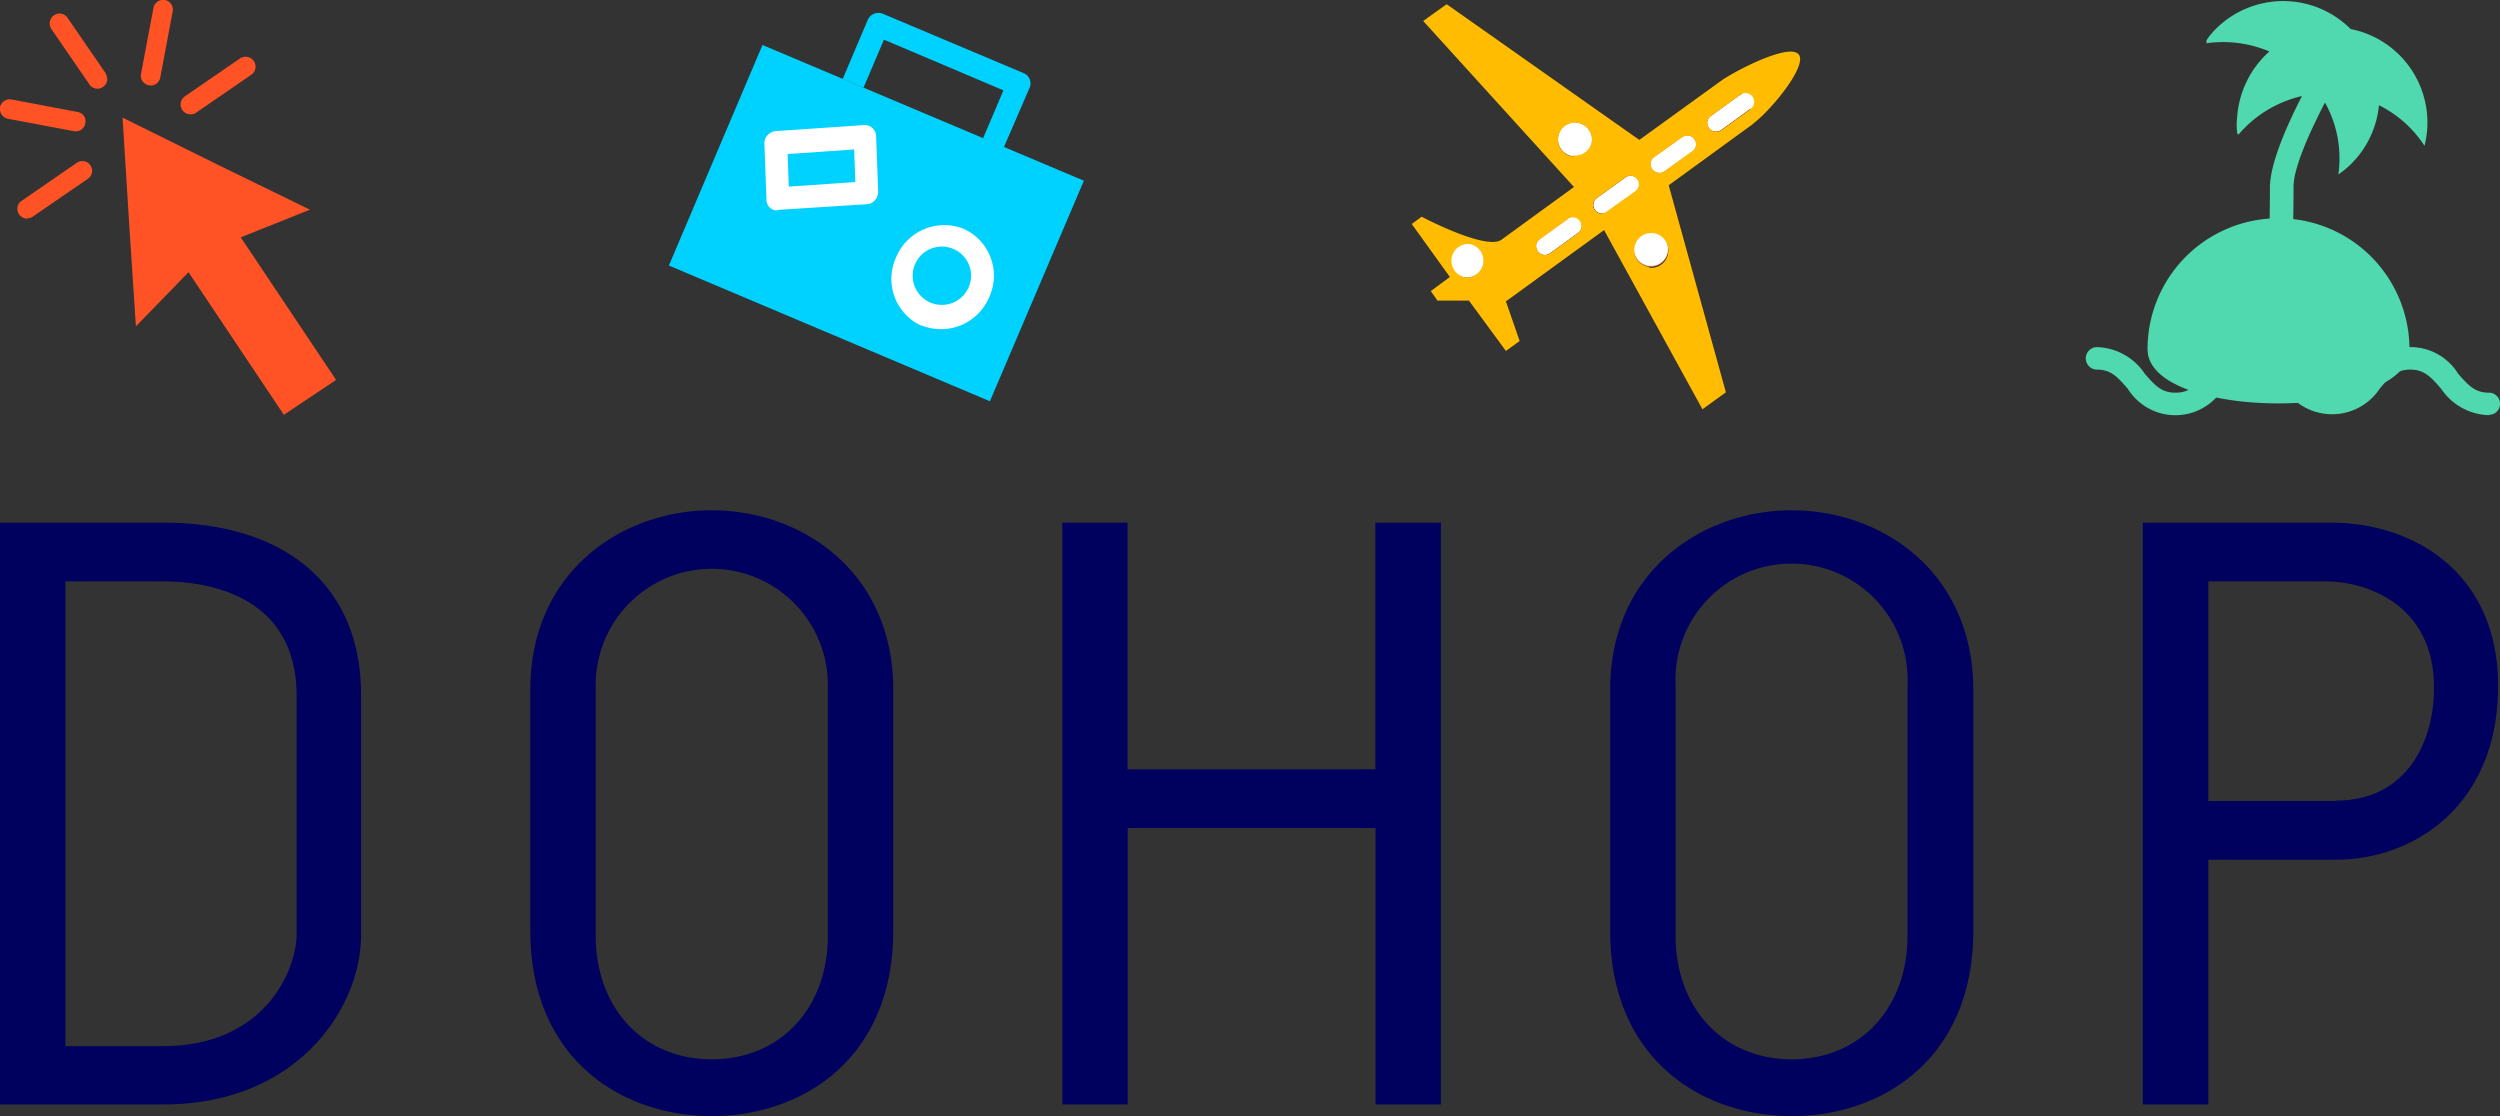
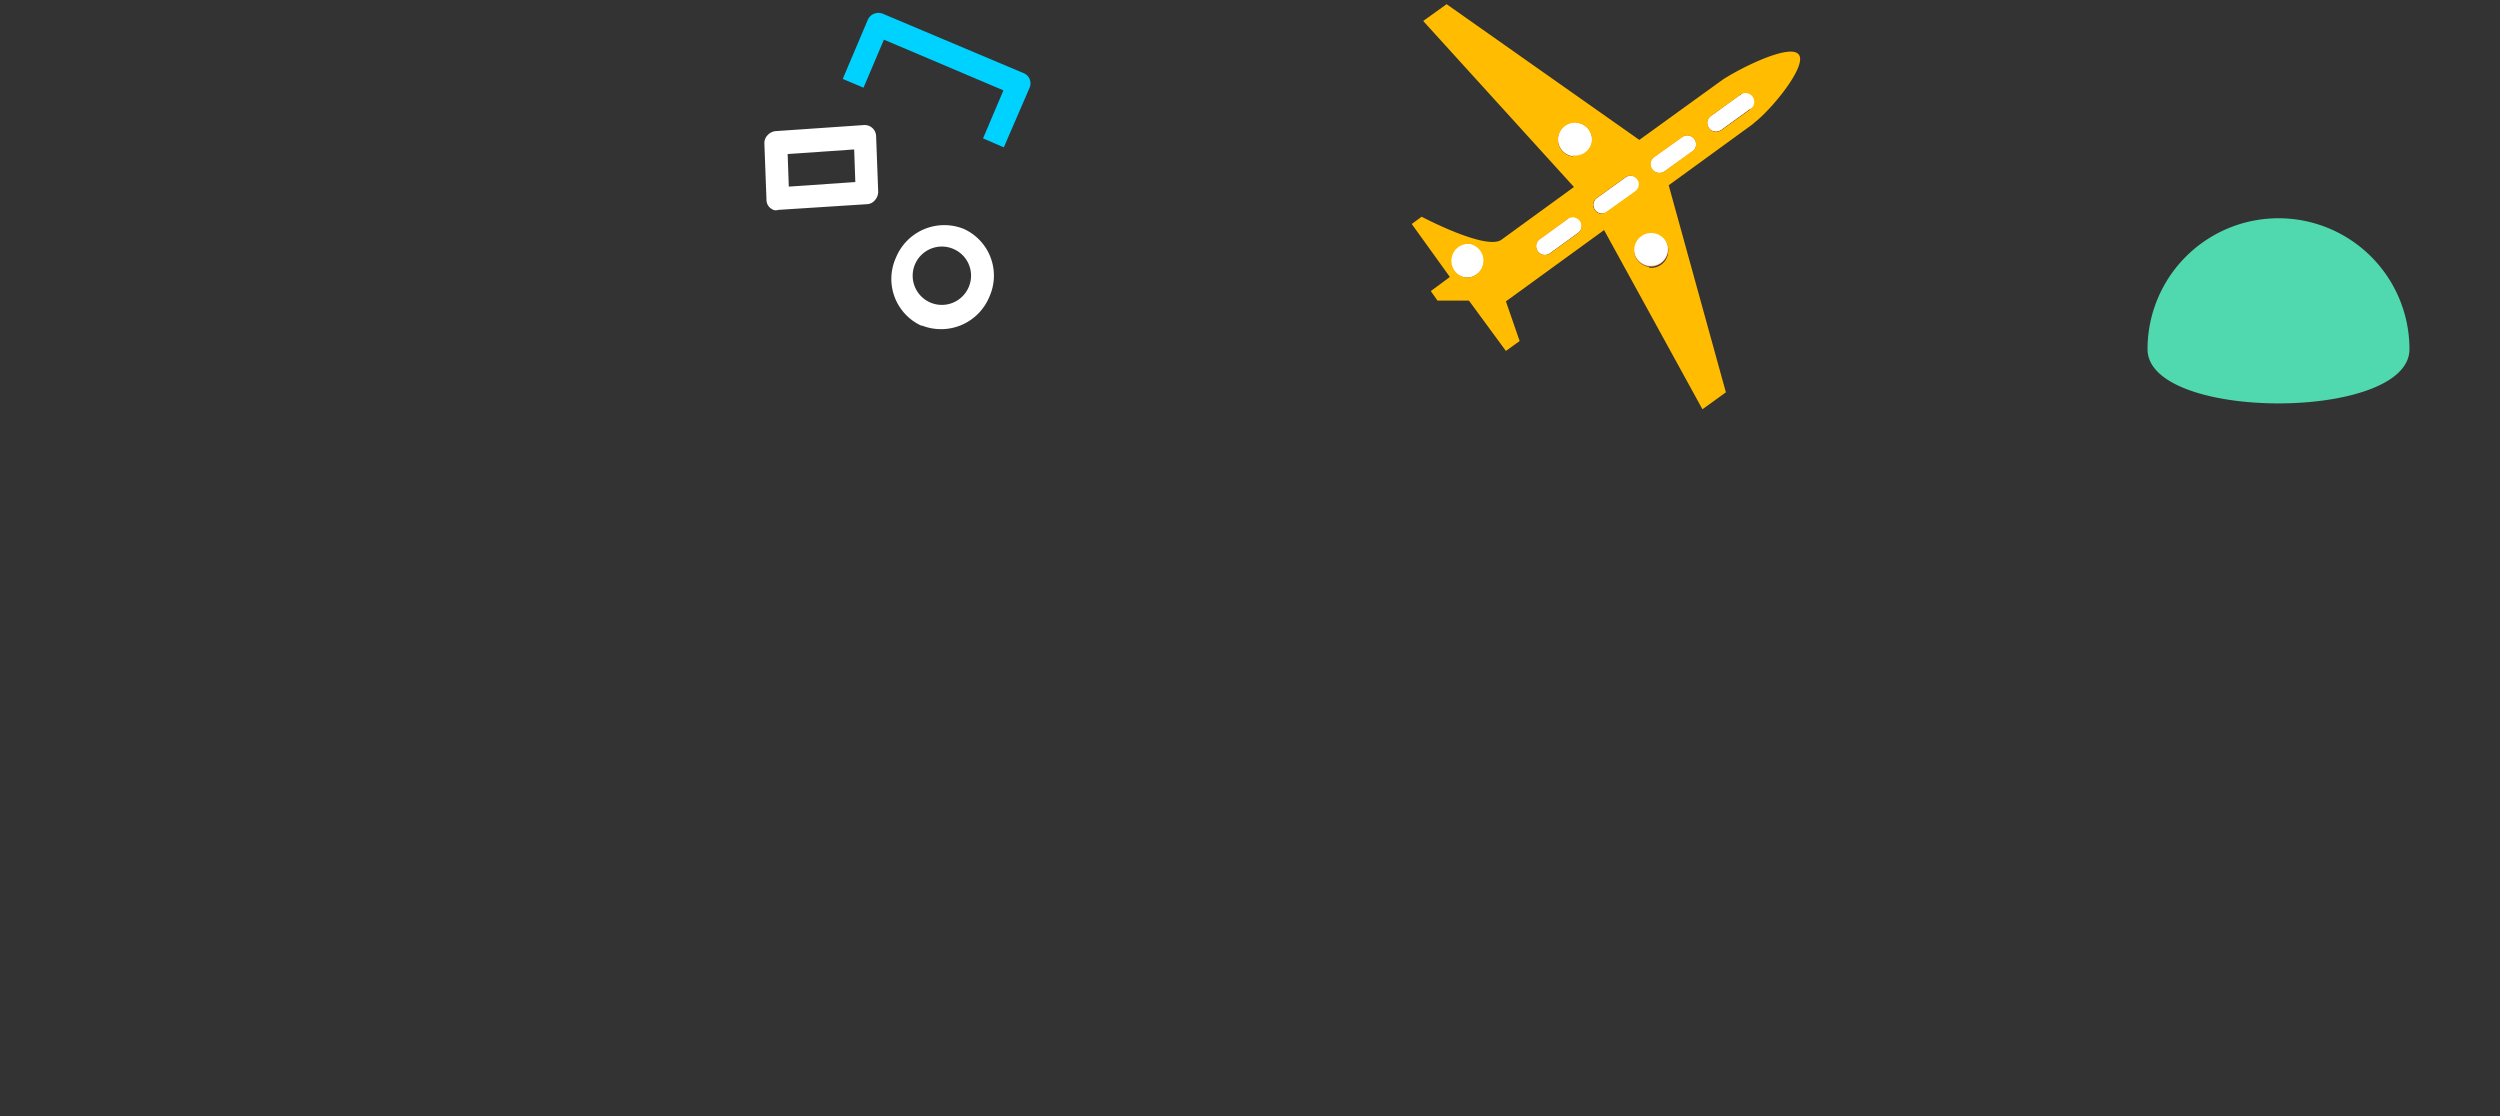
<svg xmlns="http://www.w3.org/2000/svg" version="1.1" id="Layer_1" x="0px" y="0px" viewBox="0 0 131.15 58.55" style="enable-background:new 0 0 131.15 58.55;" xml:space="preserve">
  <rect x="0" y="0" width="131.15" height="58.55" fill="#333333" stroke="none" />
  <defs>
    <style>
      .cls-1 {
        fill: #ff5326;
      }

      .cls-2 {
        fill: #50d9af;
      }

      .cls-3 {
        fill: #ff9d6e;
      }

      .cls-4 {
        fill: #fff;
      }

      .cls-5 {
        fill: #ffbc00;
      }

      .cls-6 {
        fill: #00005e;
      }

      .cls-7 {
        fill: #00d2ff;
      }
    </style>
  </defs>
  <title>logo</title>
-   <path class="cls-1" d="M17.63,19.93l-5-7.48L16.26,11,11.34,8.6,6.43,6.17l.34,5.47.36,5.48,2.76-2.84,5,7.48ZM10,6a.52.52,0,0,1-.31-.94h0l2.91-2a.52.52,0,1,1,.57.87h0l-2.91,2A.54.54,0,0,1,10,6M1.45,11.47A.51.51,0,0,1,1,11.24a.5.5,0,0,1,.13-.7h0l2.9-2a.51.51,0,0,1,.71.13v0a.5.5,0,0,1-.12.7h0l-2.91,2a.54.54,0,0,1-.28.08M8.28,4.32a.48.48,0,0,1-.48.15.51.51,0,0,1-.4-.61L8.05.42A.52.52,0,0,1,8.65,0a.51.51,0,0,1,.41.59h0L8.41,4.06a.5.5,0,0,1-.13.26m-2.65-.2a.49.49,0,0,1-.23.44.5.5,0,0,1-.7-.12v0l-2-2.91A.52.52,0,0,1,2.84.8h0a.5.5,0,0,1,.7.13v0l2,2.91a.65.65,0,0,1,.08.27M4.33,6a.48.48,0,0,1,.14.48.5.5,0,0,1-.6.4L.42,6.23A.53.53,0,0,1,0,5.63a.52.52,0,0,1,.61-.41l3.44.65A.52.52,0,0,1,4.33,6" />
  <path class="cls-2" d="M126.4,18.32c0,3.79-13.74,3.79-13.74,0a6.87,6.87,0,0,1,13.74,0" />
-   <path class="cls-2" d="M130.56,21.78a3.12,3.12,0,0,1-2.5-1.39c-.54-.62-.89-1-1.61-1s-1.07.35-1.61,1a3,3,0,0,1-4.16.84,3.05,3.05,0,0,1-.84-.84c-.54-.62-.87-1-1.61-1s-1.06.35-1.61,1a2.94,2.94,0,0,1-4.05.95,3,3,0,0,1-.95-.95c-.54-.62-.88-1-1.61-1a.59.59,0,0,1,0-1.18h0a3.12,3.12,0,0,1,2.5,1.39c.54.62.88,1,1.61,1s1.07-.35,1.61-1a3,3,0,0,1,4.16-.84,3.05,3.05,0,0,1,.84.84c.54.62.87,1,1.61,1s1.06-.35,1.61-1a2.94,2.94,0,0,1,5,0c.54.62.89,1,1.61,1a.58.58,0,0,1,.59.57v0a.57.57,0,0,1-.55.59h0M122.83,2.63a.62.62,0,0,0-.84.21h0c-.31.5-2.91,4.86-2.91,7,0,1.86-.08,4.83-.08,5.27a.62.62,0,1,0,1.24,0V15c0-.68.08-3.44.08-5.21,0-1.53,2-5.12,2.72-6.36a.64.64,0,0,0-.22-.85" />
-   <path class="cls-2" d="M123.31,1.52a5,5,0,0,0-7.07,0h0a3.56,3.56,0,0,0-.49.6v.15a6.21,6.21,0,0,1,3.3.43,5.1,5.1,0,0,0-1.69,3.45,3.48,3.48,0,0,0,0,.79.14.14,0,0,0,.07.12,6.2,6.2,0,0,1,4.24-2.16,6,6,0,0,1,1,4.25,4.5,4.5,0,0,0,.68-.56,5,5,0,0,0,1.45-3.07,6.06,6.06,0,0,1,2.39,2.13,5,5,0,0,0-3.62-6.07Z" />
  <path class="cls-3" d="M82.69,6.41a.89.89,0,0,0-.18,1.77.87.87,0,0,0,1-.75.09.09,0,0,0,0,0,.89.89,0,0,0-.8-1Zm3.22,3a.44.44,0,0,0-.61-.12h0l-1.5,1.08a.44.44,0,0,0-.12.62v0a.42.42,0,0,0,.32.19.46.46,0,0,0,.32-.09l1.5-1.07a.46.46,0,0,0,.11-.63Zm-3.63,2-1.49,1.08a.44.44,0,0,0-.12.62v0a.45.45,0,0,0,.64.11l1.49-1.08a.46.46,0,0,0-.53-.75Zm-5.19,1.33a.89.89,0,0,0-1,.75v0a.9.9,0,0,0,.77,1h0a.89.89,0,1,0,.19-1.77Zm9.6-.59a.89.89,0,1,0,.79,1,.89.89,0,0,0-.79-1ZM91.26,5,89.77,6.08a.44.44,0,0,0-.12.62v0a.42.42,0,0,0,.32.19.53.53,0,0,0,.32-.08l1.49-1.08A.46.46,0,1,0,91.3,5Zm-3,2.16-1.5,1.07a.45.45,0,0,0-.1.64A.48.48,0,0,0,87.3,9l1.5-1.07a.46.46,0,0,0-.53-.75Z" />
  <path class="cls-3" d="M85.91,9.42a.44.44,0,0,0-.61-.12h0l-1.5,1.08a.44.44,0,0,0-.12.62v0a.42.42,0,0,0,.32.19.46.46,0,0,0,.32-.09l1.5-1.07a.46.46,0,0,0,.11-.63Zm-3.22-3a.89.89,0,0,0-.18,1.77.87.87,0,0,0,1-.75.09.09,0,0,0,0,0,.89.89,0,0,0-.8-1Zm-5.6,6.38a.89.89,0,0,0-1,.75v0a.9.9,0,0,0,.77,1h0a.89.89,0,1,0,.19-1.77Zm5.19-1.33-1.49,1.08a.44.44,0,0,0-.12.62v0a.45.45,0,0,0,.64.11l1.49-1.08a.46.46,0,0,0-.53-.75Zm6-4.3-1.5,1.07a.45.45,0,0,0-.1.64A.48.48,0,0,0,87.3,9l1.5-1.07a.46.46,0,0,0-.53-.75Zm3-2.16L89.77,6.08a.44.44,0,0,0-.12.62v0a.42.42,0,0,0,.32.19.53.53,0,0,0,.32-.08l1.49-1.08A.46.46,0,1,0,91.3,5Zm-4.57,7.2a.89.89,0,1,0,.79,1,.89.89,0,0,0-.79-1Z" />
  <path class="cls-4" d="M85.91,9.42a.44.44,0,0,0-.61-.12h0l-1.5,1.08a.44.44,0,0,0-.12.62v0a.42.42,0,0,0,.32.19.46.46,0,0,0,.32-.09l1.5-1.07a.46.46,0,0,0,.11-.63Zm-3.22-3a.89.89,0,0,0-.18,1.77.87.87,0,0,0,1-.75.09.09,0,0,0,0,0,.89.89,0,0,0-.8-1Zm-5.6,6.38a.89.89,0,0,0-1,.75v0a.9.9,0,0,0,.77,1h0a.89.89,0,1,0,.19-1.77Zm5.19-1.33-1.49,1.08a.44.44,0,0,0-.12.62v0a.45.45,0,0,0,.64.11l1.49-1.08a.46.46,0,0,0-.53-.75Zm6-4.3-1.5,1.07a.45.45,0,0,0-.1.64A.48.48,0,0,0,87.3,9l1.5-1.07a.46.46,0,0,0-.53-.75Zm-1.58,5a.89.89,0,1,0,.79,1,.89.89,0,0,0-.79-1ZM91.26,5,89.77,6.08a.44.44,0,0,0-.12.62v0a.42.42,0,0,0,.32.19.53.53,0,0,0,.32-.08l1.49-1.08A.46.46,0,1,0,91.3,5Z" />
  <path class="cls-5" d="M94.37,2.87c-.43-.61-3,.66-4,1.31L86,7.34,75.89.22l-1.23.88,7.91,8.71-3.81,2.77c-.81.57-4.18-1.21-4.18-1.21l-.52.38,2,2.78-1,.74.35.5h1.65L79,18.41l.72-.52L79,15.81l5.15-3.74,5.16,9.4,1.23-.89-3-10.86,4.4-3.2.1-.09C93,5.68,94.8,3.45,94.37,2.87ZM76.9,14.56a.89.89,0,0,1,.15-1.77h0a.89.89,0,0,1-.18,1.77Zm5.91-2.35-1.49,1.08a.45.45,0,0,1-.64-.11.45.45,0,0,1,.09-.63h0l1.49-1.08a.46.46,0,0,1,.53.75Zm-.3-4a.89.89,0,1,1,1-.8v0a.88.88,0,0,1-1,.74Zm1.48,3a.42.42,0,0,1-.32-.19.45.45,0,0,1,.09-.63h0l1.5-1.08a.44.44,0,0,1,.62.09v0a.45.45,0,0,1-.09.63h0l-1.5,1.07a.45.45,0,0,1-.31.1ZM86.51,14a.89.89,0,1,1,.23-1.77.9.9,0,0,1,.77,1,.88.88,0,0,1-1,.81ZM88.8,7.91,87.3,9a.46.46,0,0,1-.53-.75l1.5-1.07a.46.46,0,0,1,.53.75Zm3-2.16L90.3,6.83a.53.53,0,0,1-.32.08.42.42,0,0,1-.32-.19.45.45,0,0,1,.09-.63h0L91.26,5a.46.46,0,0,1,.64.66l-.11.08Z" />
-   <path class="cls-6" d="M8.56,27.42H0V57.94H8.56c7.16,0,10.38-5.18,10.38-8.86V36.44C18.94,30.79,15.06,27.42,8.56,27.42ZM3.43,30.5H8.56c2.09,0,7,.59,7,6V49c0,1.92-1.7,5.88-7,5.88H3.43Zm33.91-3.73c-4.73,0-9.52,3.23-9.52,9.42V48.82c0,6.72,4.78,9.73,9.52,9.73s9.52-3,9.52-9.73V36.19C46.86,30,42.07,26.77,37.34,26.77Zm-6.09,9.16a6.09,6.09,0,1,1,12.18,0h0V49.08c0,3.82-2.5,6.49-6.09,6.49s-6.09-2.67-6.09-6.49Zm40.9,4.43h-13V27.42H55.73V57.94h3.43V43.44h13v14.5h3.43V27.42H72.15ZM94,26.77c-4.74,0-9.53,3.23-9.53,9.42V48.82c0,6.72,4.79,9.73,9.53,9.73s9.52-3,9.52-9.73V36.19C103.51,30,98.72,26.77,94,26.77Zm-6.1,9.16a6.09,6.09,0,1,1,12.17-.49,4,4,0,0,1,0,.49V49.08c0,3.82-2.5,6.49-6.08,6.49S87.9,52.9,87.9,49.08Zm34.39-8.51h-9.88V57.94h3.44V45.1h6.69c4.1,0,8.51-2.85,8.51-9.12C131.05,30.07,126.65,27.42,122.29,27.42Zm.25,14.6h-6.69V30.5H122c2.11,0,5.69,1.18,5.69,5.59,0,2.73-1.37,5.91-5.15,5.91Z" />
-   <path class="cls-7" d="M40,2.36,56.86,9.48,51.93,21.05,35.09,13.93Z" />
  <path class="cls-4" d="M40.56,11a.55.55,0,0,1-.35-.51L40.1,7.54a.6.6,0,0,1,.16-.44.67.67,0,0,1,.41-.22l4.66-.32a.6.6,0,0,1,.63.57h0l.11,2.93a.66.66,0,0,1-.17.44.57.57,0,0,1-.4.21l-4.67.3a.42.42,0,0,1-.27,0m.76-2.93.06,1.71,3.49-.24-.06-1.71Zm7,9A2.7,2.7,0,0,1,47,13.52h0A2.74,2.74,0,0,1,50.54,12a2.69,2.69,0,0,1,1.37,3.55v0a2.74,2.74,0,0,1-3.54,1.53m1.69-4a1.53,1.53,0,1,0,.75,2v0a1.52,1.52,0,0,0-.75-2h0" />
  <path class="cls-7" d="M45.3,4.6l1.07-2.52,6.27,2.66L51.57,7.26l1.09.47L54,4.63a.58.58,0,0,0-.27-.78h0L46.31.72a.61.61,0,0,0-.79.33L44.21,4.14Z" />
</svg>